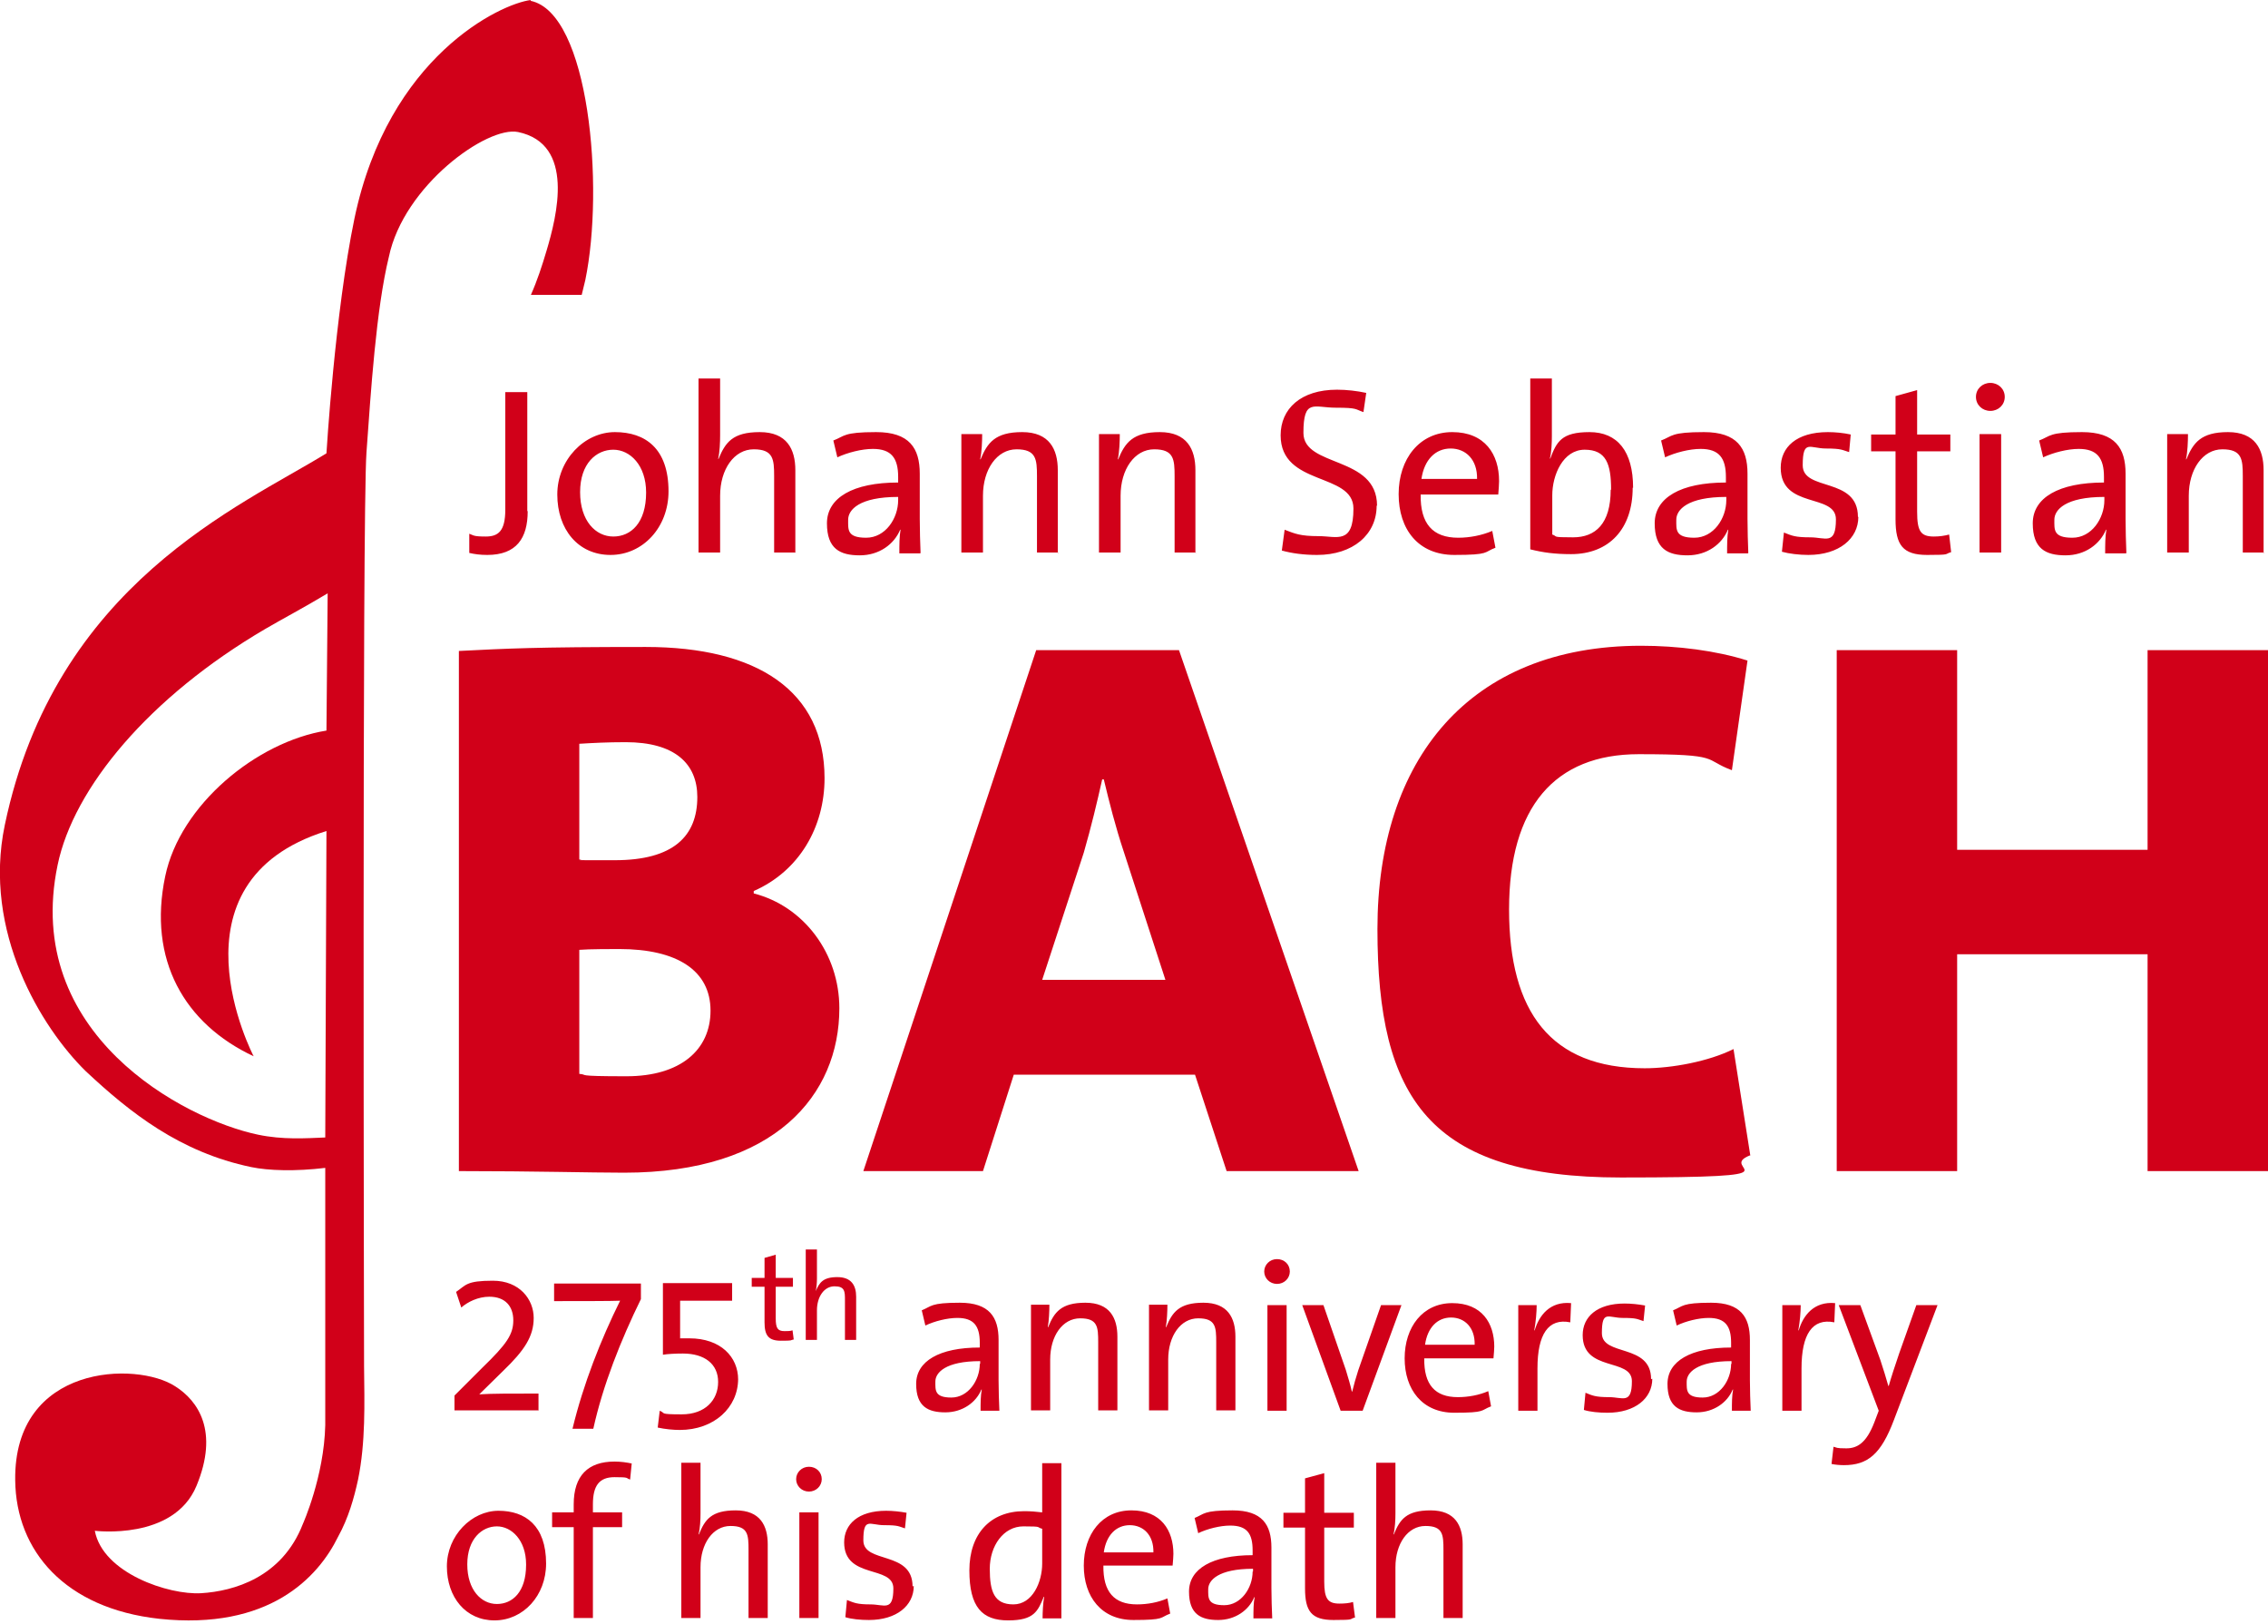
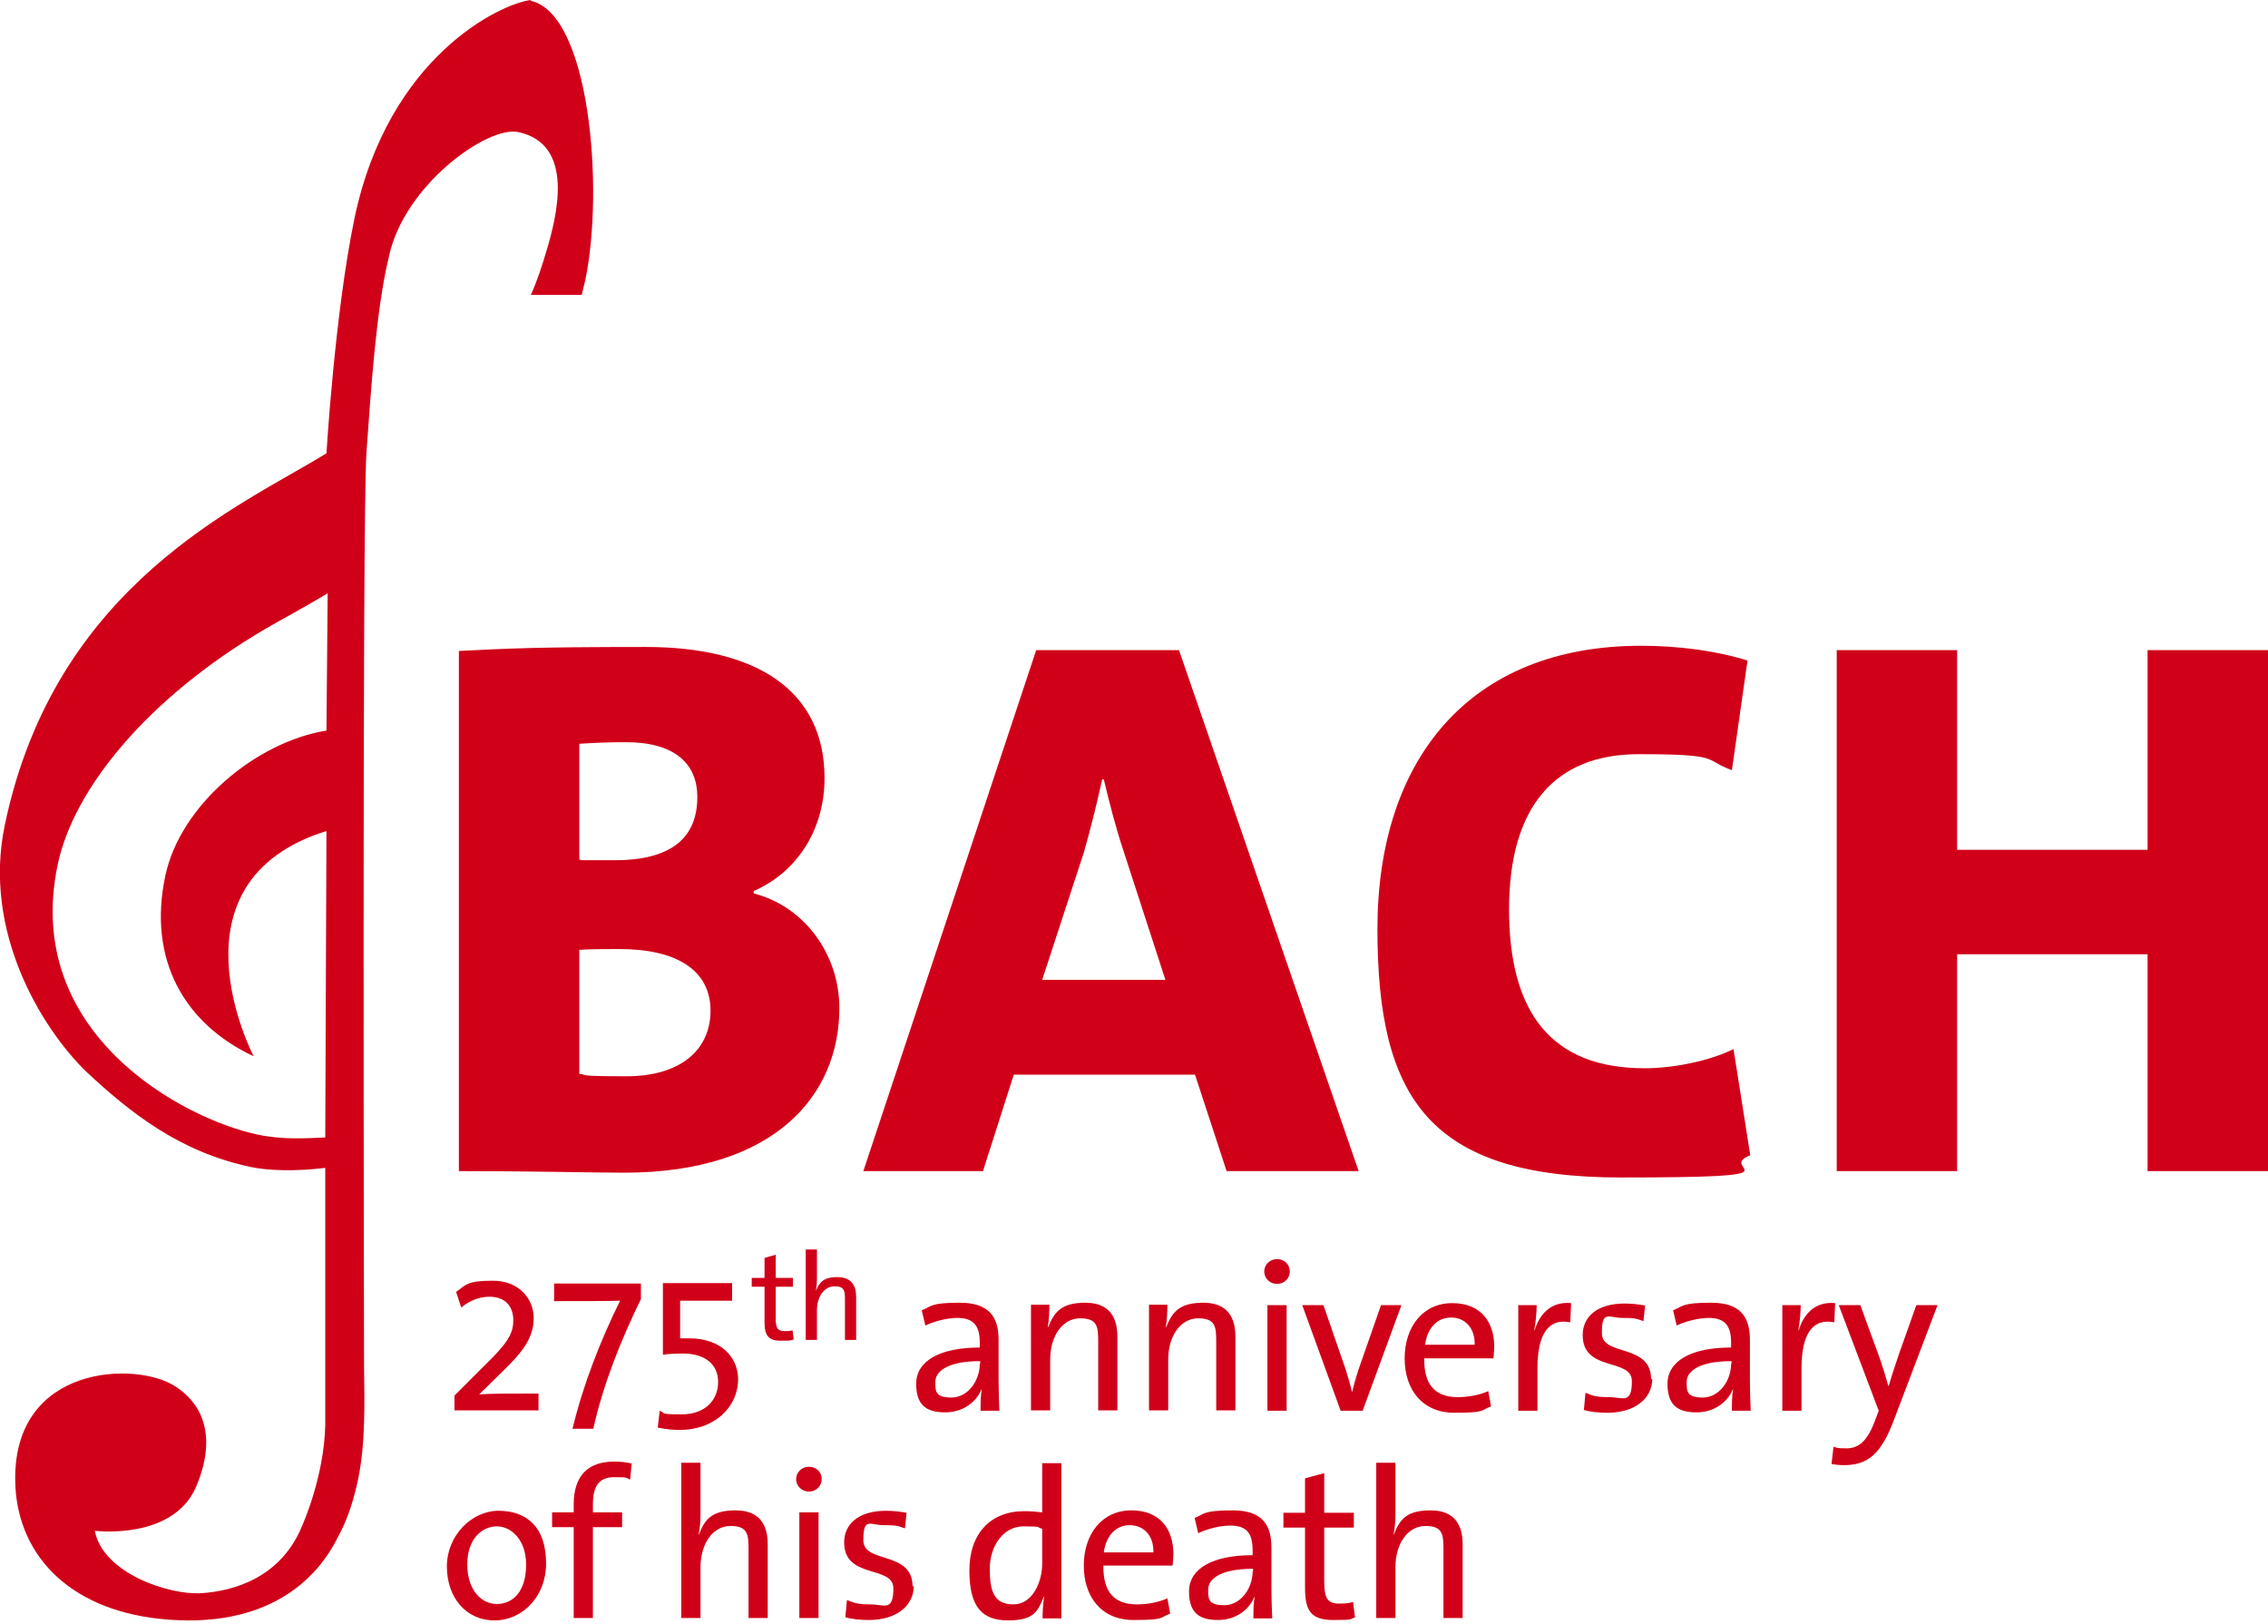
<svg xmlns="http://www.w3.org/2000/svg" id="Ebene_1" version="1.1" viewBox="0 0 566.9 405.8">
  <defs>
    <style>      .st0 {        fill: #d10019;      }    </style>
  </defs>
  <path class="st0" d="M81.9,148.4l-.3,34.2c-17.5,2.8-36.6,18.6-40.3,36.4-4.4,20.9,4.8,36.9,22.1,45,0,0-22.8-43.5,18.2-56.3l-.3,76.6c-4.9.2-10.6.6-16.8-.7-18.6-3.9-58.9-25.2-50.1-67.4,4-19.3,22.9-42,51.9-59,4.1-2.4,9.6-5.3,15.6-8.9M132.7,0c-7.5.9-35.6,14-44.1,54.6-4.9,23.6-7,58.7-7,58.7C60.2,126.5,13.8,145.9,1.2,206.2c-5.6,26.7,9.2,50.7,20.2,61.5,11.1,10.4,23.6,20.3,41.4,24,4.3.9,11.1,1.1,18.5.2,0,38.7,0,64.3,0,64.3-.3,12.9-5.6,24.7-5.6,24.7-5.2,13.4-17.3,16.8-25.4,17.3-8.1.5-24.6-5-26.6-15.6,0,0,19.7,2.5,25.4-11.2,5.7-13.7.4-21.3-5.3-24.9-9.6-6.3-40.4-5.6-40,23.5.2,17.6,12.4,32,36,34.6,27.4,2.9,39.7-10.3,44.7-20.5,2.6-4.7,4-9.7,5-14.3,1.9-9.3,1.6-19,1.5-28.3,0-1.6-.5-213.3.6-228.4,1.1-15.2,2.4-35.8,5.6-48.9,3.7-17.8,24.6-32.8,32.3-31.2,14.3,3,9.7,21,7.1,29.7-1.1,3.7-2.3,7.4-3.9,11h12.7c.3-1.2.6-2.5.9-3.7,4.8-23.2,1-66.8-13.7-69.8" />
  <path class="st0" d="M566.9,292.7v-130.2h-30.1v49.9h-47.6v-49.9h-30.1v130.2h30.1v-54.2h47.6v54.2h30.1ZM437.5,288.8l-4.2-26.6c-6.2,3.1-15.4,4.8-22.2,4.8-23.5,0-33.9-14.1-33.9-39.7s11.4-38.8,32.4-38.8,16,1.3,23.3,4l3.9-27.4c-7.9-2.5-17.5-3.7-26.6-3.7-43,0-65.9,28.5-65.9,70.8s12.9,62.1,60.9,62.1,23.1-2.1,32.4-5.6M291.4,244.9h-30.9l10.4-31.8c1.9-6.6,3.3-12.5,4.6-18.3h.4c1.4,5.8,2.9,11.8,5,18.1l10.4,32ZM339.6,292.7l-44.9-130.2h-35.7l-43.2,130.2h29.9l7.7-24.1h45.3l7.9,24.1h33ZM177.6,252.6c0,9.8-7.5,16.4-21,16.4s-9.3-.4-11.8-.6v-31c2.3-.2,8.5-.2,10-.2,14.5,0,22.8,5.4,22.8,15.4M174.3,199.2c0,9.8-6,15.8-20.6,15.8s-6.4,0-8.9-.2v-28.9c3.3-.2,6.9-.4,11.6-.4,12.3,0,17.9,5.4,17.9,13.7M209.8,252c0-13.7-8.9-25.5-21.4-28.7v-.6c11.4-5,17.7-16,17.7-28.2,0-21.8-16.8-32.8-44.7-32.8s-34.7.4-46.7,1v130c18.9,0,33,.4,41.3.4,37.8,0,53.8-19.5,53.8-41.1" />
  <path class="st0" d="M365.6,404.5v-18.5c0-4.7-1.9-8.5-8-8.5s-7.7,2.3-9.2,6h-.1c.4-1.5.5-3.6.5-5.3v-12.6h-4.8v38.8h4.8v-12.7c0-5.9,3.1-10.3,7.5-10.3s4.5,2.2,4.5,6v17h4.8ZM338.7,404.3l-.5-3.9c-1,.3-2.1.4-3.4.4-2.9,0-3.8-1.2-3.8-5.5v-13.5h7.4v-3.7h-7.4v-9.9l-4.8,1.3v8.6h-5.4v3.7h5.4v15.2c0,5.7,1.6,7.9,7.1,7.9s3.8-.2,5.3-.6M313.1,392.8c0,4.1-2.9,8.4-7.1,8.4s-4-1.8-4-4,2.5-5.1,11.2-5.1v.7ZM318,404.5c-.1-2.3-.2-5.1-.2-7.6v-10.1c0-5.7-2.3-9.3-9.7-9.3s-7,.9-9.5,1.9l.9,3.8c2.3-1.1,5.5-1.9,8-1.9,4.2,0,5.6,2,5.6,6.2v1.2c-10.1,0-15.9,3.4-15.9,9.1s3,7.1,7.3,7.1,7.7-2.5,9-5.7h.1c-.3,1.5-.3,3.4-.3,5.3h4.7ZM288.4,388h-12.5c.6-4.3,3.1-6.8,6.5-6.8s6,2.5,5.9,6.8M293.3,388.4c0-5.9-3.1-10.9-10.5-10.9s-11.9,6-11.9,13.8,4.4,13.6,12.4,13.6,6.5-.6,9.2-1.6l-.7-3.8c-2.3,1-5,1.5-7.6,1.5-5.7,0-8.5-3.1-8.4-9.7h17.3c.1-1.1.2-2.3.2-3M260.5,390.8c0,4.6-2.4,10.2-7.2,10.2s-5.9-3.2-5.9-8.9,3.4-10.6,8.4-10.6,3.1.2,4.7.6v8.8ZM265.3,404.5v-38.8h-4.8v12.3c-1.6-.2-3-.3-4.5-.3-8.4,0-13.7,5.6-13.7,14.8s3.2,12.5,9.7,12.5,7.4-2.3,8.9-5.9h.1c-.3,1.6-.4,3.9-.4,5.4h4.6ZM228.1,396.5c0-9-12.3-5.6-12.3-11.5s1.6-3.8,5.2-3.8,3.6.3,5.2.8l.4-3.9c-1.6-.3-3.5-.5-5.1-.5-7,0-10.5,3.4-10.5,7.9,0,9.3,12.3,5.6,12.3,11.5s-2.3,4-5.7,4-4.1-.4-5.9-1.1l-.4,4.3c1.6.5,3.8.7,5.9.7,6.9,0,11.2-3.6,11.2-8.5M204.6,378h-4.8v26.4h4.8v-26.4ZM205.4,369.7c0-1.8-1.4-3.1-3.2-3.1s-3.2,1.4-3.2,3.1,1.4,3.1,3.2,3.1,3.2-1.4,3.2-3.1M191.9,404.5v-18.5c0-4.7-1.9-8.5-8-8.5s-7.7,2.3-9.2,6h-.1c.4-1.5.5-3.6.5-5.3v-12.6h-4.8v38.8h4.8v-12.7c0-5.9,3.1-10.3,7.5-10.3s4.5,2.2,4.5,6v17h4.8ZM158,365.8c-1.4-.3-2.9-.5-4.4-.5-6.6,0-10.2,3.5-10.2,10.7v2h-5.4v3.7h5.4v22.7h4.8v-22.7h7.3v-3.7h-7.3v-2c0-4.7,1.6-6.8,5.4-6.8s2.7.2,3.9.6l.4-4ZM131.5,391.1c0,6.8-3.4,9.8-7.3,9.8s-7.4-3.5-7.4-9.9,3.7-9.5,7.4-9.5,7.3,3.5,7.3,9.5M136.5,390.8c0-9.5-5.2-13.2-11.9-13.2s-12.9,6.2-12.9,13.9,4.7,13.5,11.9,13.5,12.9-6.2,12.9-14.2" />
  <path class="st0" d="M484.2,326.2h-5.2l-4.3,12.1c-1,2.9-2.1,6.3-2.6,8.1h-.1c-.6-2.1-1.2-4.1-2-6.5l-5-13.7h-5.4l10,26.4-1.1,2.9c-2,5.2-4.3,6.5-7,6.5s-2.3-.2-3.2-.4l-.5,4.3c.9.2,2.1.3,3.1.3,6,0,9.3-2.8,12.5-11.3l10.9-28.7ZM458.7,325.7c-5.3-.5-8,3.1-9.1,6.8h-.1c.4-2.2.6-4.6.6-6.3h-4.6v26.4h4.8v-10.6c0-8.5,2.7-12.6,8.2-11.5l.2-4.7ZM432.7,340.9c0,4.1-2.9,8.4-7.1,8.4s-4-1.8-4-4,2.5-5.1,11.2-5.1v.7ZM437.6,352.6c-.1-2.3-.2-5.1-.2-7.6v-10.1c0-5.7-2.3-9.3-9.7-9.3s-7,.9-9.5,1.9l.9,3.8c2.3-1.1,5.5-1.9,8-1.9,4.1,0,5.6,2,5.6,6.2v1.2c-10.1,0-15.9,3.4-15.9,9.1s3,7.1,7.3,7.1,7.7-2.5,9-5.7h.1c-.3,1.5-.3,3.4-.3,5.3h4.7ZM412.7,344.7c0-9-12.3-5.6-12.3-11.5s1.6-3.8,5.2-3.8,3.6.3,5.2.8l.4-3.9c-1.6-.3-3.5-.5-5.1-.5-7,0-10.5,3.4-10.5,7.9,0,9.3,12.3,5.6,12.3,11.5s-2.3,4-5.7,4-4.2-.4-5.9-1.1l-.4,4.3c1.6.5,3.8.7,5.9.7,6.9,0,11.2-3.6,11.2-8.5M392.7,325.7c-5.3-.5-8,3.1-9.1,6.8h-.1c.4-2.2.6-4.6.6-6.3h-4.6v26.4h4.8v-10.6c0-8.5,2.7-12.6,8.2-11.5l.2-4.7ZM368.7,336.1h-12.5c.6-4.3,3.1-6.8,6.5-6.8s6,2.5,5.9,6.8M373.5,336.6c0-5.9-3.1-10.9-10.5-10.9s-11.9,6-11.9,13.8,4.4,13.6,12.4,13.6,6.5-.6,9.2-1.6l-.7-3.8c-2.3,1-5,1.5-7.6,1.5-5.7,0-8.5-3.1-8.4-9.7h17.3c.1-1.1.2-2.3.2-3M350.3,326.2h-5.1l-5.7,16.3c-.6,1.9-1.1,3.6-1.5,5.3h-.1c-.4-1.8-.9-3.4-1.5-5.4l-5.6-16.2h-5.3l9.6,26.4h5.5l9.7-26.4ZM321.6,326.2h-4.8v26.4h4.8v-26.4ZM322.4,317.8c0-1.8-1.4-3.1-3.2-3.1s-3.2,1.4-3.2,3.1,1.4,3.1,3.2,3.1,3.2-1.4,3.2-3.1M308.8,352.6v-18.5c0-4.7-1.9-8.5-8-8.5s-7.8,2.4-9.3,6.1h-.1c.3-1.6.4-4,.4-5.6h-4.6v26.4h4.8v-12.7c0-5.9,3.1-10.3,7.5-10.3s4.5,2.2,4.5,6v17h4.8ZM279.3,352.6v-18.5c0-4.7-1.9-8.5-8-8.5s-7.8,2.4-9.3,6.1h-.1c.3-1.6.4-4,.4-5.6h-4.6v26.4h4.8v-12.7c0-5.9,3.1-10.3,7.5-10.3s4.5,2.2,4.5,6v17h4.8ZM244.9,340.9c0,4.1-2.9,8.4-7.1,8.4s-4-1.8-4-4,2.5-5.1,11.2-5.1v.7ZM249.8,352.6c-.1-2.3-.2-5.1-.2-7.6v-10.1c0-5.7-2.3-9.3-9.7-9.3s-7,.9-9.5,1.9l.9,3.8c2.3-1.1,5.5-1.9,8-1.9,4.1,0,5.6,2,5.6,6.2v1.2c-10.1,0-15.9,3.4-15.9,9.1s3,7.1,7.3,7.1,7.7-2.5,9-5.7h.1c-.3,1.5-.3,3.4-.3,5.3h4.7ZM214,334.9v-10.8c0-2.7-1.1-4.9-4.7-4.9s-4.5,1.4-5.4,3.5h0c.2-.9.3-2.1.3-3.1v-7.3h-2.8v22.6h2.8v-7.4c0-3.4,1.8-6,4.4-6s2.6,1.3,2.6,3.5v9.9h2.8ZM198.4,334.8l-.3-2.3c-.6.2-1.2.2-2,.2-1.7,0-2.2-.7-2.2-3.2v-7.9h4.3v-2.2h-4.3v-5.8l-2.8.8v5h-3.2v2.2h3.2v8.9c0,3.3,1,4.6,4.1,4.6s2.2-.1,3.1-.3M184.5,344.8c0-5.6-4.3-10.3-12.2-10.3s-1.5,0-2.3.1v-9.5h13v-4.4h-17.3v17.9c1.2-.2,3.1-.3,5-.3,5.4,0,8.8,2.6,8.8,7.1s-3.2,8.1-9.1,8.1-3.9-.3-5.5-.9l-.5,4.2c1.8.4,3.9.6,5.5.6,8.6,0,14.6-5.6,14.6-12.8M160.2,324.7v-3.9h-21.7v4.4c5,0,14.8,0,16.5-.1-4.8,9.7-9.2,20.8-11.9,32h5.2c2.4-10.9,6.9-22.2,11.9-32.4M134.6,352.6v-4.3c-6.9,0-11.8,0-14.8.2l.2-.2,5.8-5.7c5.3-5.1,7.6-8.6,7.6-13.2s-3.5-9.3-10.2-9.3-6.7,1.1-9.2,2.8l1.3,3.9c1.6-1.4,4.2-2.7,7-2.7,4,0,6,2.4,6,5.9s-1.6,5.9-7.7,11.8l-7,7v3.7h20.9Z" />
-   <path class="st0" d="M565.8,138.2v-20.7c0-5.2-2.1-9.5-8.9-9.5s-8.7,2.7-10.4,6.8h-.1c.4-1.8.5-4.5.5-6.3h-5.2v29.6h5.4v-14.2c0-6.6,3.5-11.6,8.4-11.6s5.1,2.5,5.1,6.7v19.1h5.4ZM526,125c0,4.6-3.2,9.4-8,9.4s-4.5-2-4.5-4.5,2.8-5.7,12.5-5.7v.8ZM531.5,138.2c-.1-2.6-.2-5.7-.2-8.5v-11.3c0-6.4-2.6-10.4-10.9-10.4s-7.8,1-10.7,2.1l1,4.2c2.6-1.2,6.1-2.1,8.9-2.1,4.6,0,6.3,2.3,6.3,7v1.4c-11.3,0-17.8,3.8-17.8,10.2s3.3,8,8.2,8,8.6-2.8,10.1-6.4h.1c-.3,1.7-.3,3.8-.3,5.9h5.2ZM500.2,108.5h-5.4v29.6h5.4v-29.6ZM501.1,99.2c0-2-1.6-3.5-3.6-3.5s-3.6,1.5-3.6,3.5,1.6,3.5,3.6,3.5,3.6-1.5,3.6-3.5M487.7,138l-.5-4.4c-1.1.3-2.4.5-3.8.5-3.3,0-4.2-1.3-4.2-6.2v-15.1h8.3v-4.2h-8.3v-11.1l-5.4,1.5v9.6h-6.1v4.2h6.1v17c0,6.4,1.8,8.9,7.9,8.9s4.2-.2,6-.7M464.4,129.2c0-10.1-13.8-6.3-13.8-12.9s1.8-4.2,5.8-4.2,4.1.4,5.8.9l.4-4.4c-1.8-.4-3.9-.6-5.7-.6-7.9,0-11.8,3.8-11.8,8.9,0,10.4,13.8,6.3,13.8,12.9s-2.6,4.5-6.4,4.5-4.6-.4-6.6-1.2l-.5,4.8c1.8.5,4.3.8,6.6.8,7.7,0,12.5-4.1,12.5-9.5M431.5,125c0,4.6-3.2,9.4-8,9.4s-4.5-2-4.5-4.5,2.8-5.7,12.5-5.7v.8ZM437,138.2c-.1-2.6-.2-5.7-.2-8.5v-11.3c0-6.4-2.6-10.4-10.9-10.4s-7.8,1-10.7,2.1l1,4.2c2.6-1.2,6.1-2.1,8.9-2.1,4.6,0,6.3,2.3,6.3,7v1.4c-11.3,0-17.8,3.8-17.8,10.2s3.3,8,8.2,8,8.6-2.8,10.1-6.4h.1c-.3,1.7-.3,3.8-.3,5.9h5.2ZM402.6,122.4c0,8.5-3.8,11.9-9.4,11.9s-3.7-.2-5.2-.7v-9.8c0-5.1,2.7-11.4,8.1-11.4s6.6,3.6,6.6,10M408.2,121.9c0-9.1-3.9-13.9-10.9-13.9s-8.2,2.4-9.8,6.6h-.1c.4-1.5.5-3.9.5-5.6v-14.4h-5.4v42.7c3.2.8,6.1,1.2,10.2,1.2,9.5,0,15.4-6.3,15.4-16.6M369.2,119.7h-13.9c.7-4.8,3.5-7.6,7.3-7.6s6.7,2.8,6.6,7.6M374.7,120.2c0-6.6-3.5-12.2-11.7-12.2s-13.4,6.7-13.4,15.5,4.9,15.2,13.9,15.2,7.3-.7,10.3-1.8l-.8-4.2c-2.6,1.1-5.6,1.7-8.5,1.7-6.4,0-9.5-3.5-9.4-10.8h19.4c.1-1.2.2-2.6.2-3.3M344.2,126.4c0-12.6-18.4-9.5-18.4-18.2s2.6-6.3,8.1-6.3,4.8.4,6.9,1.1l.7-4.8c-2.3-.5-4.9-.8-7.3-.8-9.1,0-14.1,4.8-14.1,11.4,0,12.8,18.2,9.2,18.2,18.3s-4.1,6.9-8.7,6.9-5.9-.6-8.5-1.6l-.7,5.2c2.5.7,5.5,1.1,8.8,1.1,9,0,14.9-5.1,14.9-12.3M298.8,138.2v-20.7c0-5.2-2.1-9.5-8.9-9.5s-8.7,2.7-10.4,6.8h-.1c.4-1.8.5-4.5.5-6.3h-5.2v29.6h5.4v-14.2c0-6.6,3.5-11.6,8.4-11.6s5.1,2.5,5.1,6.7v19.1h5.4ZM264.4,138.2v-20.7c0-5.2-2.1-9.5-8.9-9.5s-8.7,2.7-10.4,6.8h-.1c.4-1.8.5-4.5.5-6.3h-5.2v29.6h5.4v-14.2c0-6.6,3.5-11.6,8.4-11.6s5.1,2.5,5.1,6.7v19.1h5.4ZM224.5,125c0,4.6-3.2,9.4-8,9.4s-4.5-2-4.5-4.5,2.8-5.7,12.5-5.7v.8ZM230.1,138.2c-.1-2.6-.2-5.7-.2-8.5v-11.3c0-6.4-2.6-10.4-10.9-10.4s-7.8,1-10.7,2.1l1,4.2c2.6-1.2,6.1-2.1,8.9-2.1,4.6,0,6.3,2.3,6.3,7v1.4c-11.3,0-17.8,3.8-17.8,10.2s3.3,8,8.2,8,8.6-2.8,10.1-6.4h.1c-.3,1.7-.3,3.8-.3,5.9h5.2ZM198.8,138.2v-20.7c0-5.2-2.1-9.5-8.9-9.5s-8.6,2.6-10.3,6.7h-.1c.4-1.7.5-4.1.5-6v-14.1h-5.4v43.5h5.4v-14.2c0-6.6,3.5-11.6,8.4-11.6s5.1,2.5,5.1,6.7v19.1h5.4ZM161.5,123.1c0,7.6-3.8,11-8.2,11s-8.3-3.9-8.3-11.1,4.1-10.6,8.3-10.6,8.2,3.9,8.2,10.7M167.1,122.8c0-10.7-5.8-14.8-13.4-14.8s-14.4,6.9-14.4,15.6,5.2,15.1,13.3,15.1,14.5-6.9,14.5-15.9M131.8,127.7v-29.7h-5.5v29.4c0,5.4-1.8,6.7-4.9,6.7s-3-.3-4.1-.7v4.8c1.3.3,2.7.5,4.5.5,7.3,0,10.1-4.2,10.1-10.9" />
</svg>